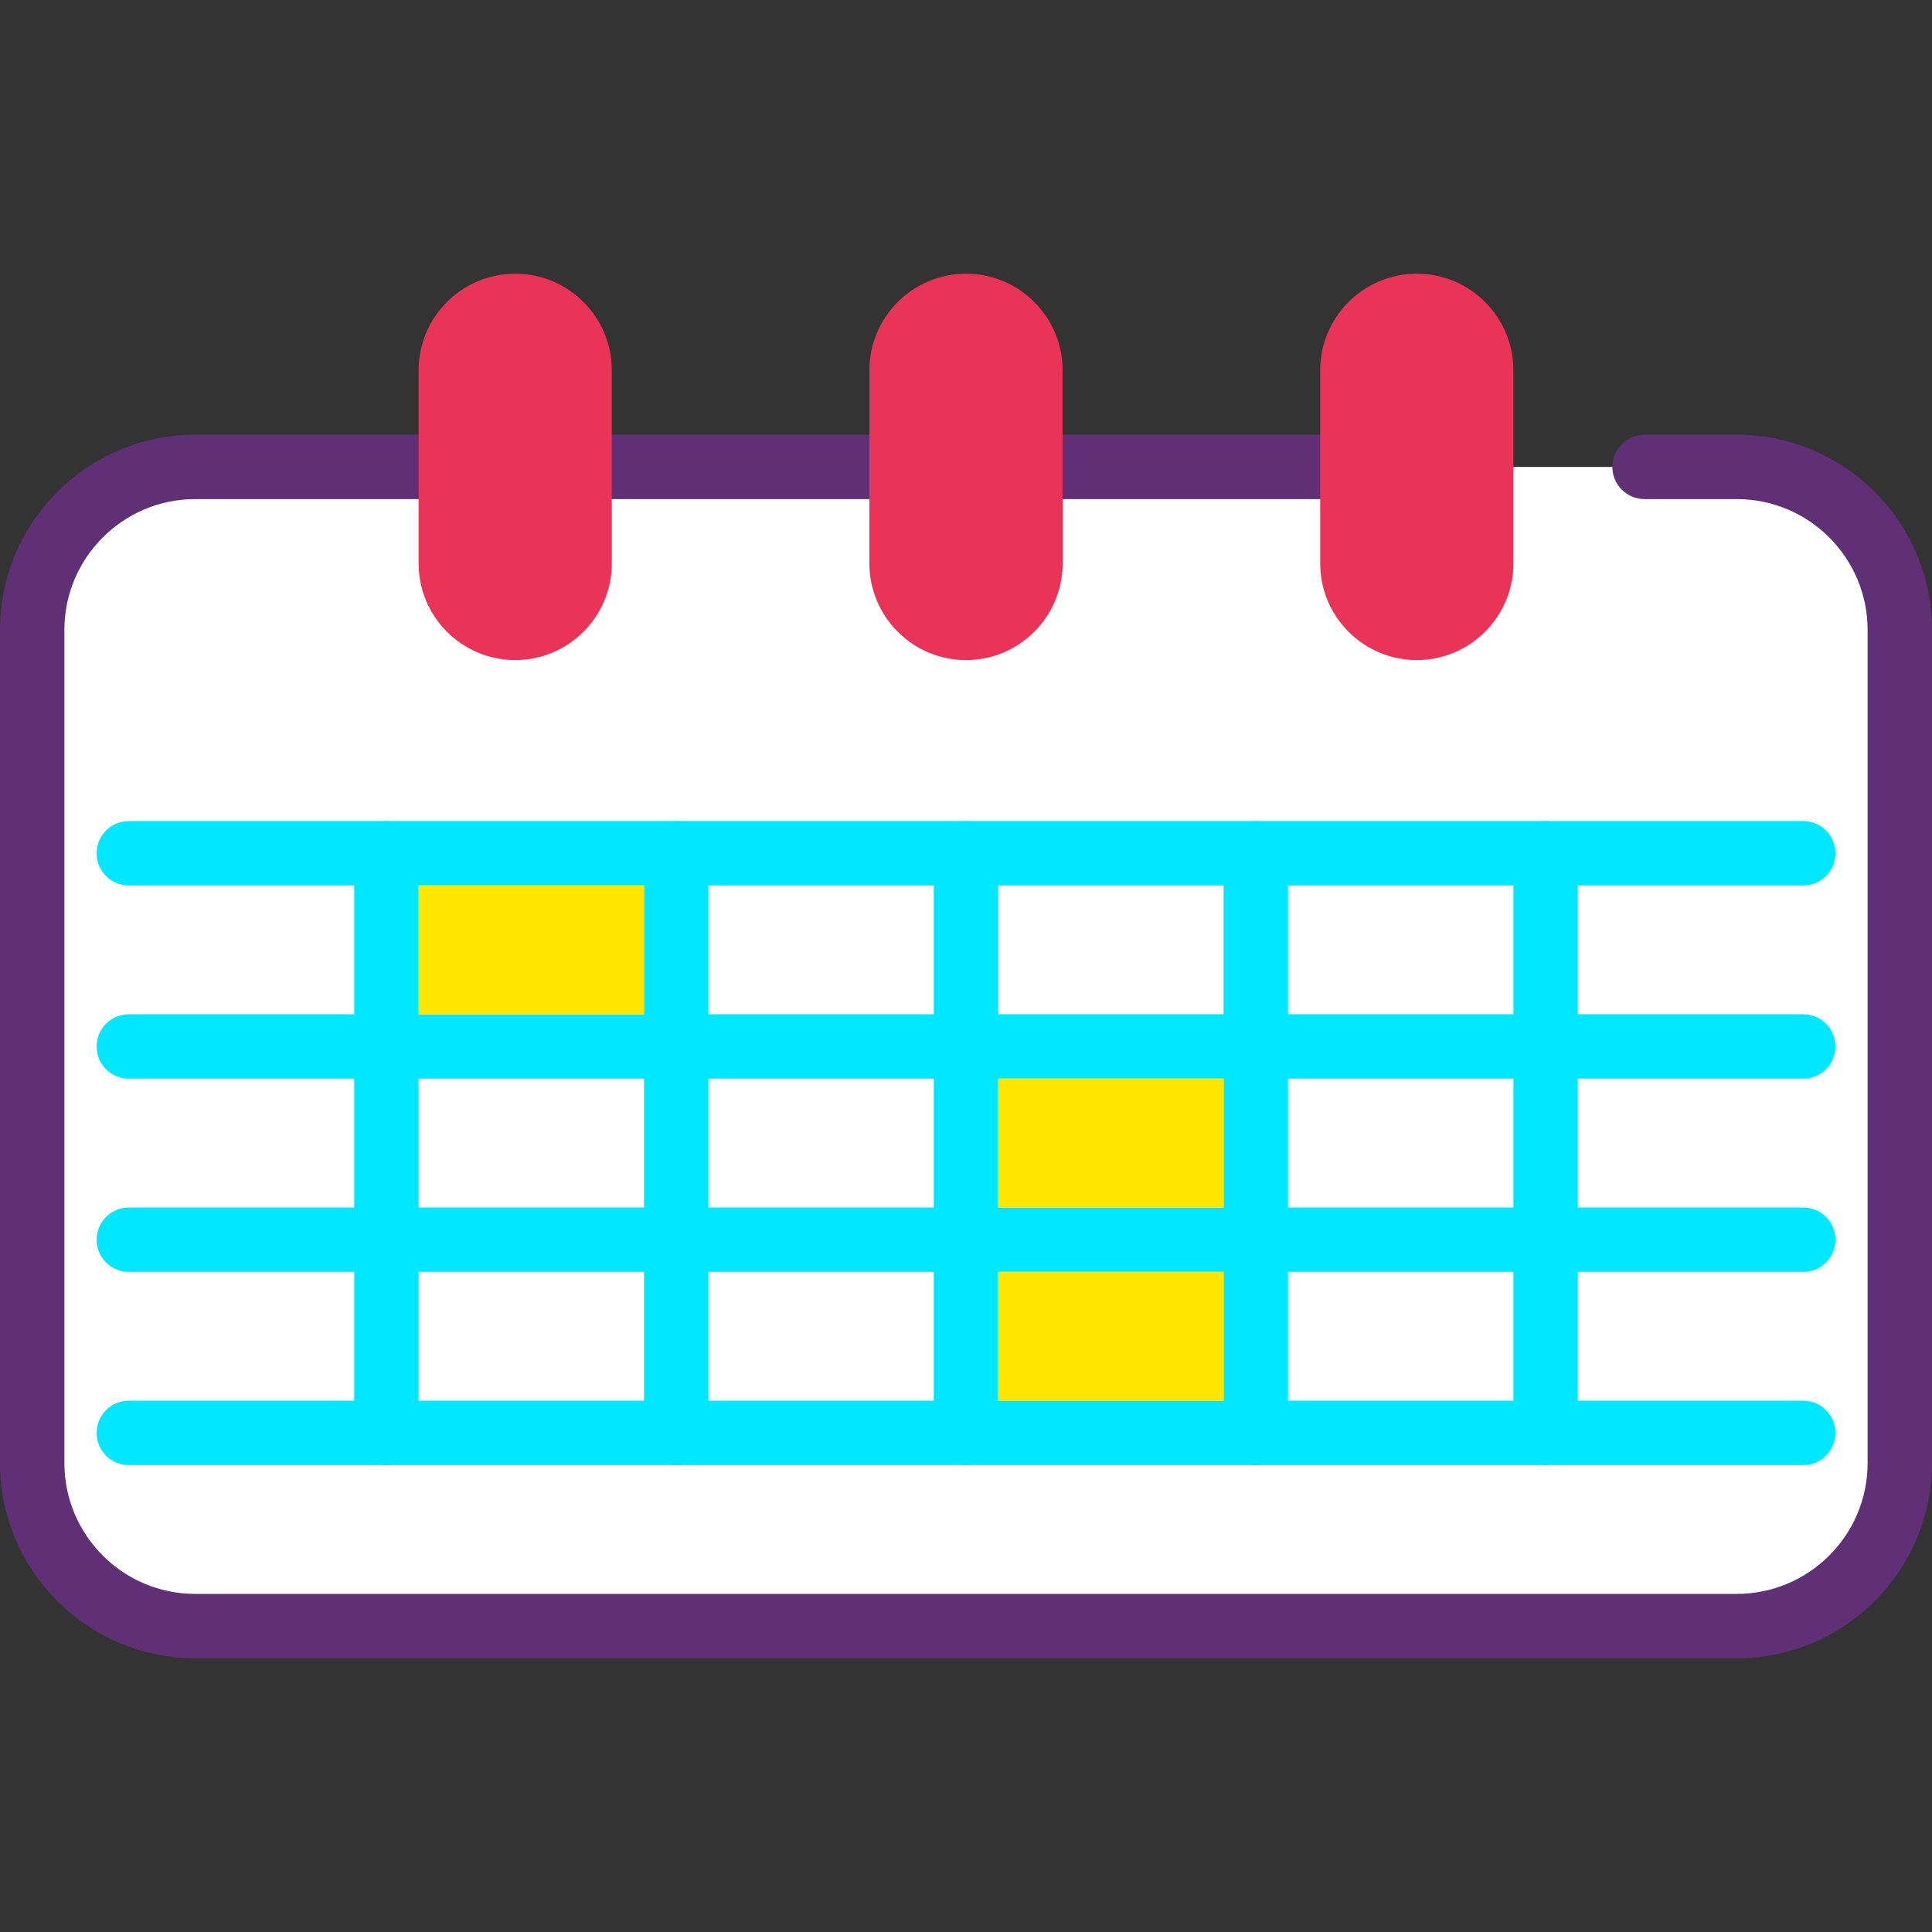
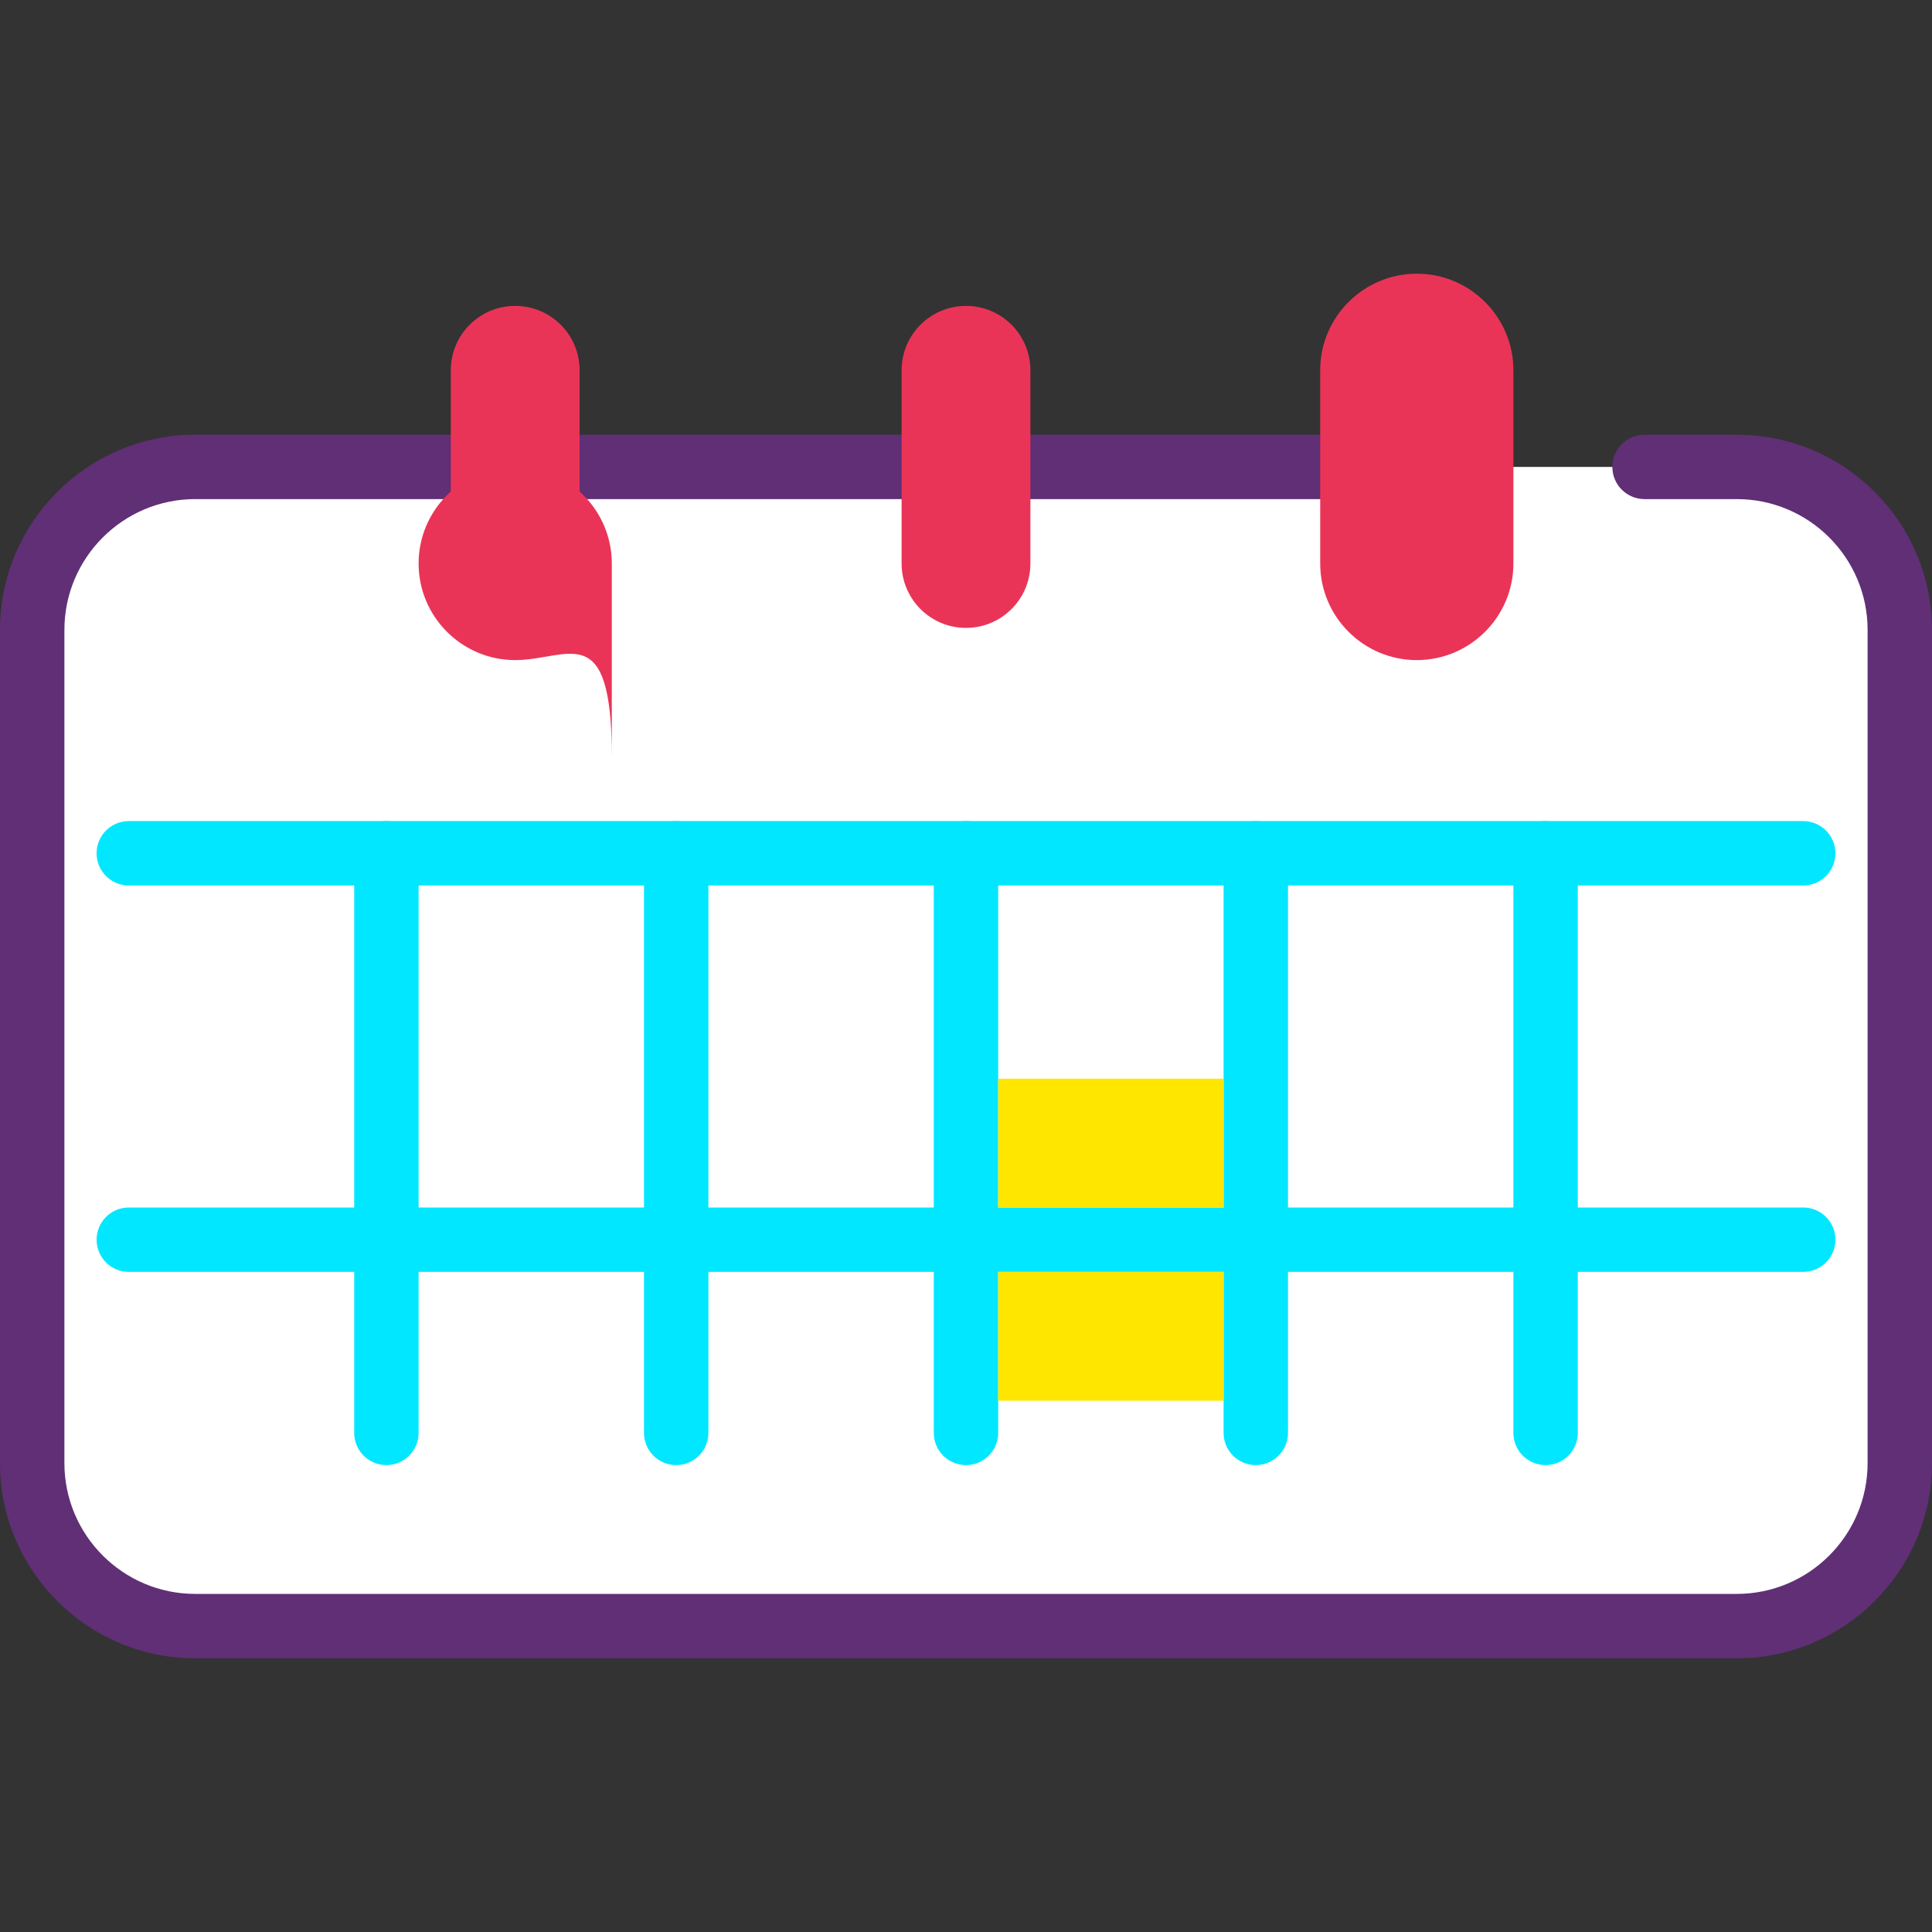
<svg xmlns="http://www.w3.org/2000/svg" version="1.1" id="Capa_1" x="0px" y="0px" viewBox="0 0 409.6 409.6" style="enable-background:new 0 0 409.6 409.6;" xml:space="preserve">
  <rect x="0" y="0" width="409.6" height="409.6" fill="#333333" stroke="none" />
  <path style="fill:#FFFFFF;" d="M348.658,98.987h19.557c19.086,0,34.558,15.473,34.558,34.558V310.19  c0,19.086-15.473,34.558-34.558,34.558H41.385c-19.086-0.002-34.558-15.474-34.558-34.56V133.545  c0-19.086,15.473-34.558,34.558-34.558h262.388" />
  <path style="fill:#602F75;" d="M368.213,351.573H41.387C18.567,351.573,0,333.007,0,310.187v-176.64  c0-22.82,18.567-41.387,41.387-41.387h262.386c3.773,0,6.827,3.053,6.827,6.827s-3.053,6.827-6.827,6.827H41.387  c-15.293,0-27.733,12.44-27.733,27.733v176.64c0,15.293,12.44,27.733,27.733,27.733h326.827c15.293,0,27.733-12.44,27.733-27.733  v-176.64c0-15.293-12.44-27.733-27.733-27.733H348.66c-3.773,0-6.827-3.053-6.827-6.827s3.053-6.827,6.827-6.827h19.553  c22.82,0,41.387,18.567,41.387,41.387v176.64C409.6,333.007,391.033,351.573,368.213,351.573z" />
  <g>
    <path style="fill:#00E7FF;" d="M382.293,187.733H27.307c-3.773,0-6.827-3.053-6.827-6.827s3.053-6.827,6.827-6.827h354.987   c3.773,0,6.827,3.053,6.827,6.827S386.067,187.733,382.293,187.733z" />
-     <path style="fill:#00E7FF;" d="M382.293,228.693H27.307c-3.773,0-6.827-3.053-6.827-6.827s3.053-6.827,6.827-6.827h354.987   c3.773,0,6.827,3.053,6.827,6.827S386.067,228.693,382.293,228.693z" />
    <path style="fill:#00E7FF;" d="M382.293,269.653H27.307c-3.773,0-6.827-3.053-6.827-6.827S23.533,256,27.307,256h354.987   c3.773,0,6.827,3.053,6.827,6.827S386.067,269.653,382.293,269.653z" />
-     <path style="fill:#00E7FF;" d="M382.293,310.613H27.307c-3.773,0-6.827-3.053-6.827-6.827s3.053-6.827,6.827-6.827h354.987   c3.773,0,6.827,3.053,6.827,6.827S386.067,310.613,382.293,310.613z" />
    <path style="fill:#00E7FF;" d="M143.36,310.613c-3.773,0-6.827-3.053-6.827-6.827v-122.88c0-3.773,3.053-6.827,6.827-6.827   s6.827,3.053,6.827,6.827v122.88C150.187,307.56,147.133,310.613,143.36,310.613z" />
    <path style="fill:#00E7FF;" d="M81.92,310.613c-3.773,0-6.827-3.053-6.827-6.827v-122.88c0-3.773,3.053-6.827,6.827-6.827   c3.773,0,6.827,3.053,6.827,6.827v122.88C88.747,307.56,85.693,310.613,81.92,310.613z" />
    <path style="fill:#00E7FF;" d="M327.68,310.613c-3.773,0-6.827-3.053-6.827-6.827v-122.88c0-3.773,3.053-6.827,6.827-6.827   c3.773,0,6.827,3.053,6.827,6.827v122.88C334.507,307.56,331.453,310.613,327.68,310.613z" />
    <path style="fill:#00E7FF;" d="M266.24,310.613c-3.773,0-6.827-3.053-6.827-6.827v-122.88c0-3.773,3.053-6.827,6.827-6.827   s6.827,3.053,6.827,6.827v122.88C273.067,307.56,270.013,310.613,266.24,310.613z" />
    <path style="fill:#00E7FF;" d="M204.8,310.613c-3.773,0-6.827-3.053-6.827-6.827v-122.88c0-3.773,3.053-6.827,6.827-6.827   s6.827,3.053,6.827,6.827v122.88C211.627,307.56,208.573,310.613,204.8,310.613z" />
  </g>
  <g>
    <path style="fill:#EA3457;" d="M109.227,133.12L109.227,133.12c-7.54,0-13.653-6.113-13.653-13.653v-40.96   c0-7.54,6.113-13.653,13.653-13.653l0,0c7.54,0,13.653,6.113,13.653,13.653v40.96C122.88,127.007,116.767,133.12,109.227,133.12z" />
-     <path style="fill:#EA3457;" d="M109.227,139.947c-11.293,0-20.48-9.187-20.48-20.48v-40.96c0-11.293,9.187-20.48,20.48-20.48   s20.48,9.187,20.48,20.48v40.96C129.707,130.76,120.52,139.947,109.227,139.947z M109.227,71.68c-3.767,0-6.827,3.06-6.827,6.827   v40.96c0,3.767,3.06,6.827,6.827,6.827s6.827-3.06,6.827-6.827v-40.96C116.053,74.74,112.993,71.68,109.227,71.68z" />
+     <path style="fill:#EA3457;" d="M109.227,139.947c-11.293,0-20.48-9.187-20.48-20.48c0-11.293,9.187-20.48,20.48-20.48   s20.48,9.187,20.48,20.48v40.96C129.707,130.76,120.52,139.947,109.227,139.947z M109.227,71.68c-3.767,0-6.827,3.06-6.827,6.827   v40.96c0,3.767,3.06,6.827,6.827,6.827s6.827-3.06,6.827-6.827v-40.96C116.053,74.74,112.993,71.68,109.227,71.68z" />
    <path style="fill:#EA3457;" d="M300.373,133.12L300.373,133.12c-7.54,0-13.653-6.113-13.653-13.653v-40.96   c0-7.54,6.113-13.653,13.653-13.653l0,0c7.54,0,13.653,6.113,13.653,13.653v40.96C314.027,127.007,307.913,133.12,300.373,133.12z" />
    <path style="fill:#EA3457;" d="M300.373,139.947c-11.293,0-20.48-9.187-20.48-20.48v-40.96c0-11.293,9.187-20.48,20.48-20.48   c11.293,0,20.48,9.187,20.48,20.48v40.96C320.853,130.76,311.666,139.947,300.373,139.947z M300.373,71.68   c-3.767,0-6.827,3.06-6.827,6.827v40.96c0,3.767,3.06,6.827,6.827,6.827c3.767,0,6.827-3.06,6.827-6.827v-40.96   C307.2,74.74,304.14,71.68,300.373,71.68z" />
    <path style="fill:#EA3457;" d="M204.8,133.12L204.8,133.12c-7.54,0-13.653-6.113-13.653-13.653v-40.96   c0-7.54,6.113-13.653,13.653-13.653l0,0c7.54,0,13.653,6.113,13.653,13.653v40.96C218.453,127.007,212.34,133.12,204.8,133.12z" />
-     <path style="fill:#EA3457;" d="M204.8,139.947c-11.293,0-20.48-9.187-20.48-20.48v-40.96c0-11.293,9.187-20.48,20.48-20.48   c11.293,0,20.48,9.187,20.48,20.48v40.96C225.28,130.76,216.093,139.947,204.8,139.947z M204.8,71.68   c-3.767,0-6.827,3.06-6.827,6.827v40.96c0,3.767,3.06,6.827,6.827,6.827s6.827-3.06,6.827-6.827v-40.96   C211.627,74.74,208.567,71.68,204.8,71.68z" />
  </g>
  <g>
-     <rect x="88.747" y="187.733" style="fill:#FFE600;" width="47.787" height="27.307" />
    <rect x="211.627" y="228.693" style="fill:#FFE600;" width="47.787" height="27.307" />
    <rect x="211.627" y="269.653" style="fill:#FFE600;" width="47.787" height="27.307" />
  </g>
  <g>
</g>
  <g>
</g>
  <g>
</g>
  <g>
</g>
  <g>
</g>
  <g>
</g>
  <g>
</g>
  <g>
</g>
  <g>
</g>
  <g>
</g>
  <g>
</g>
  <g>
</g>
  <g>
</g>
  <g>
</g>
  <g>
</g>
</svg>